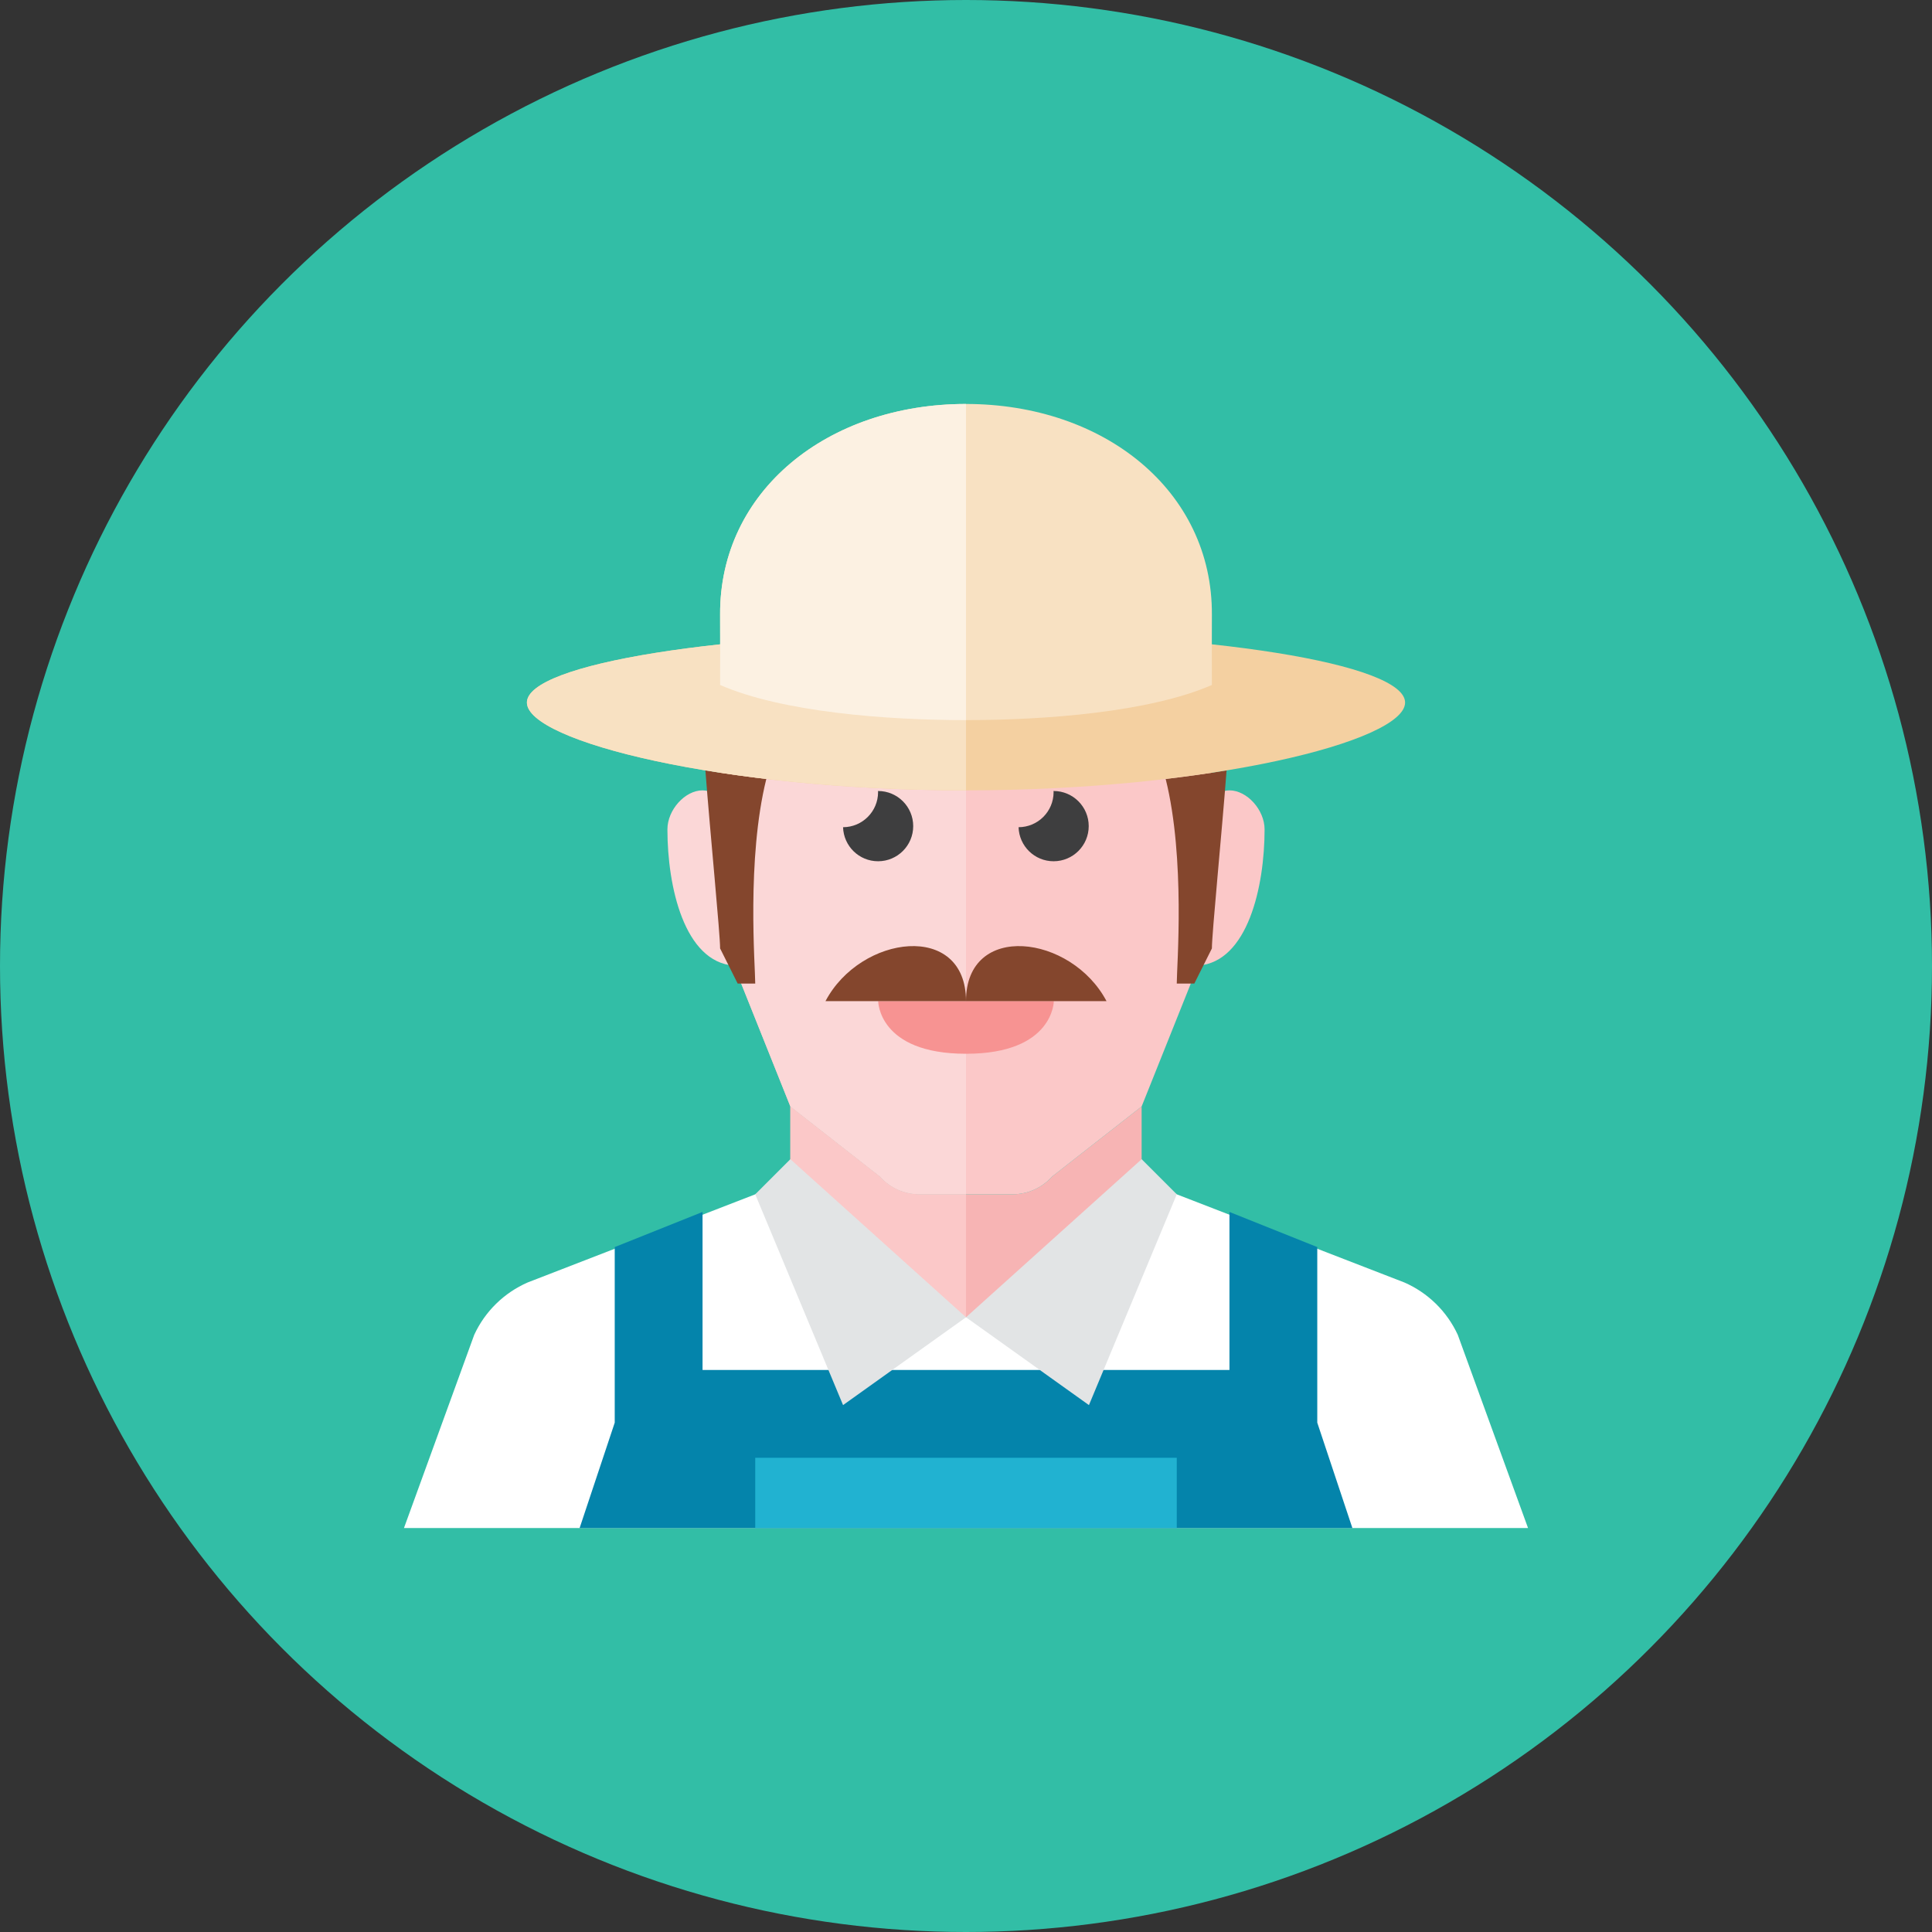
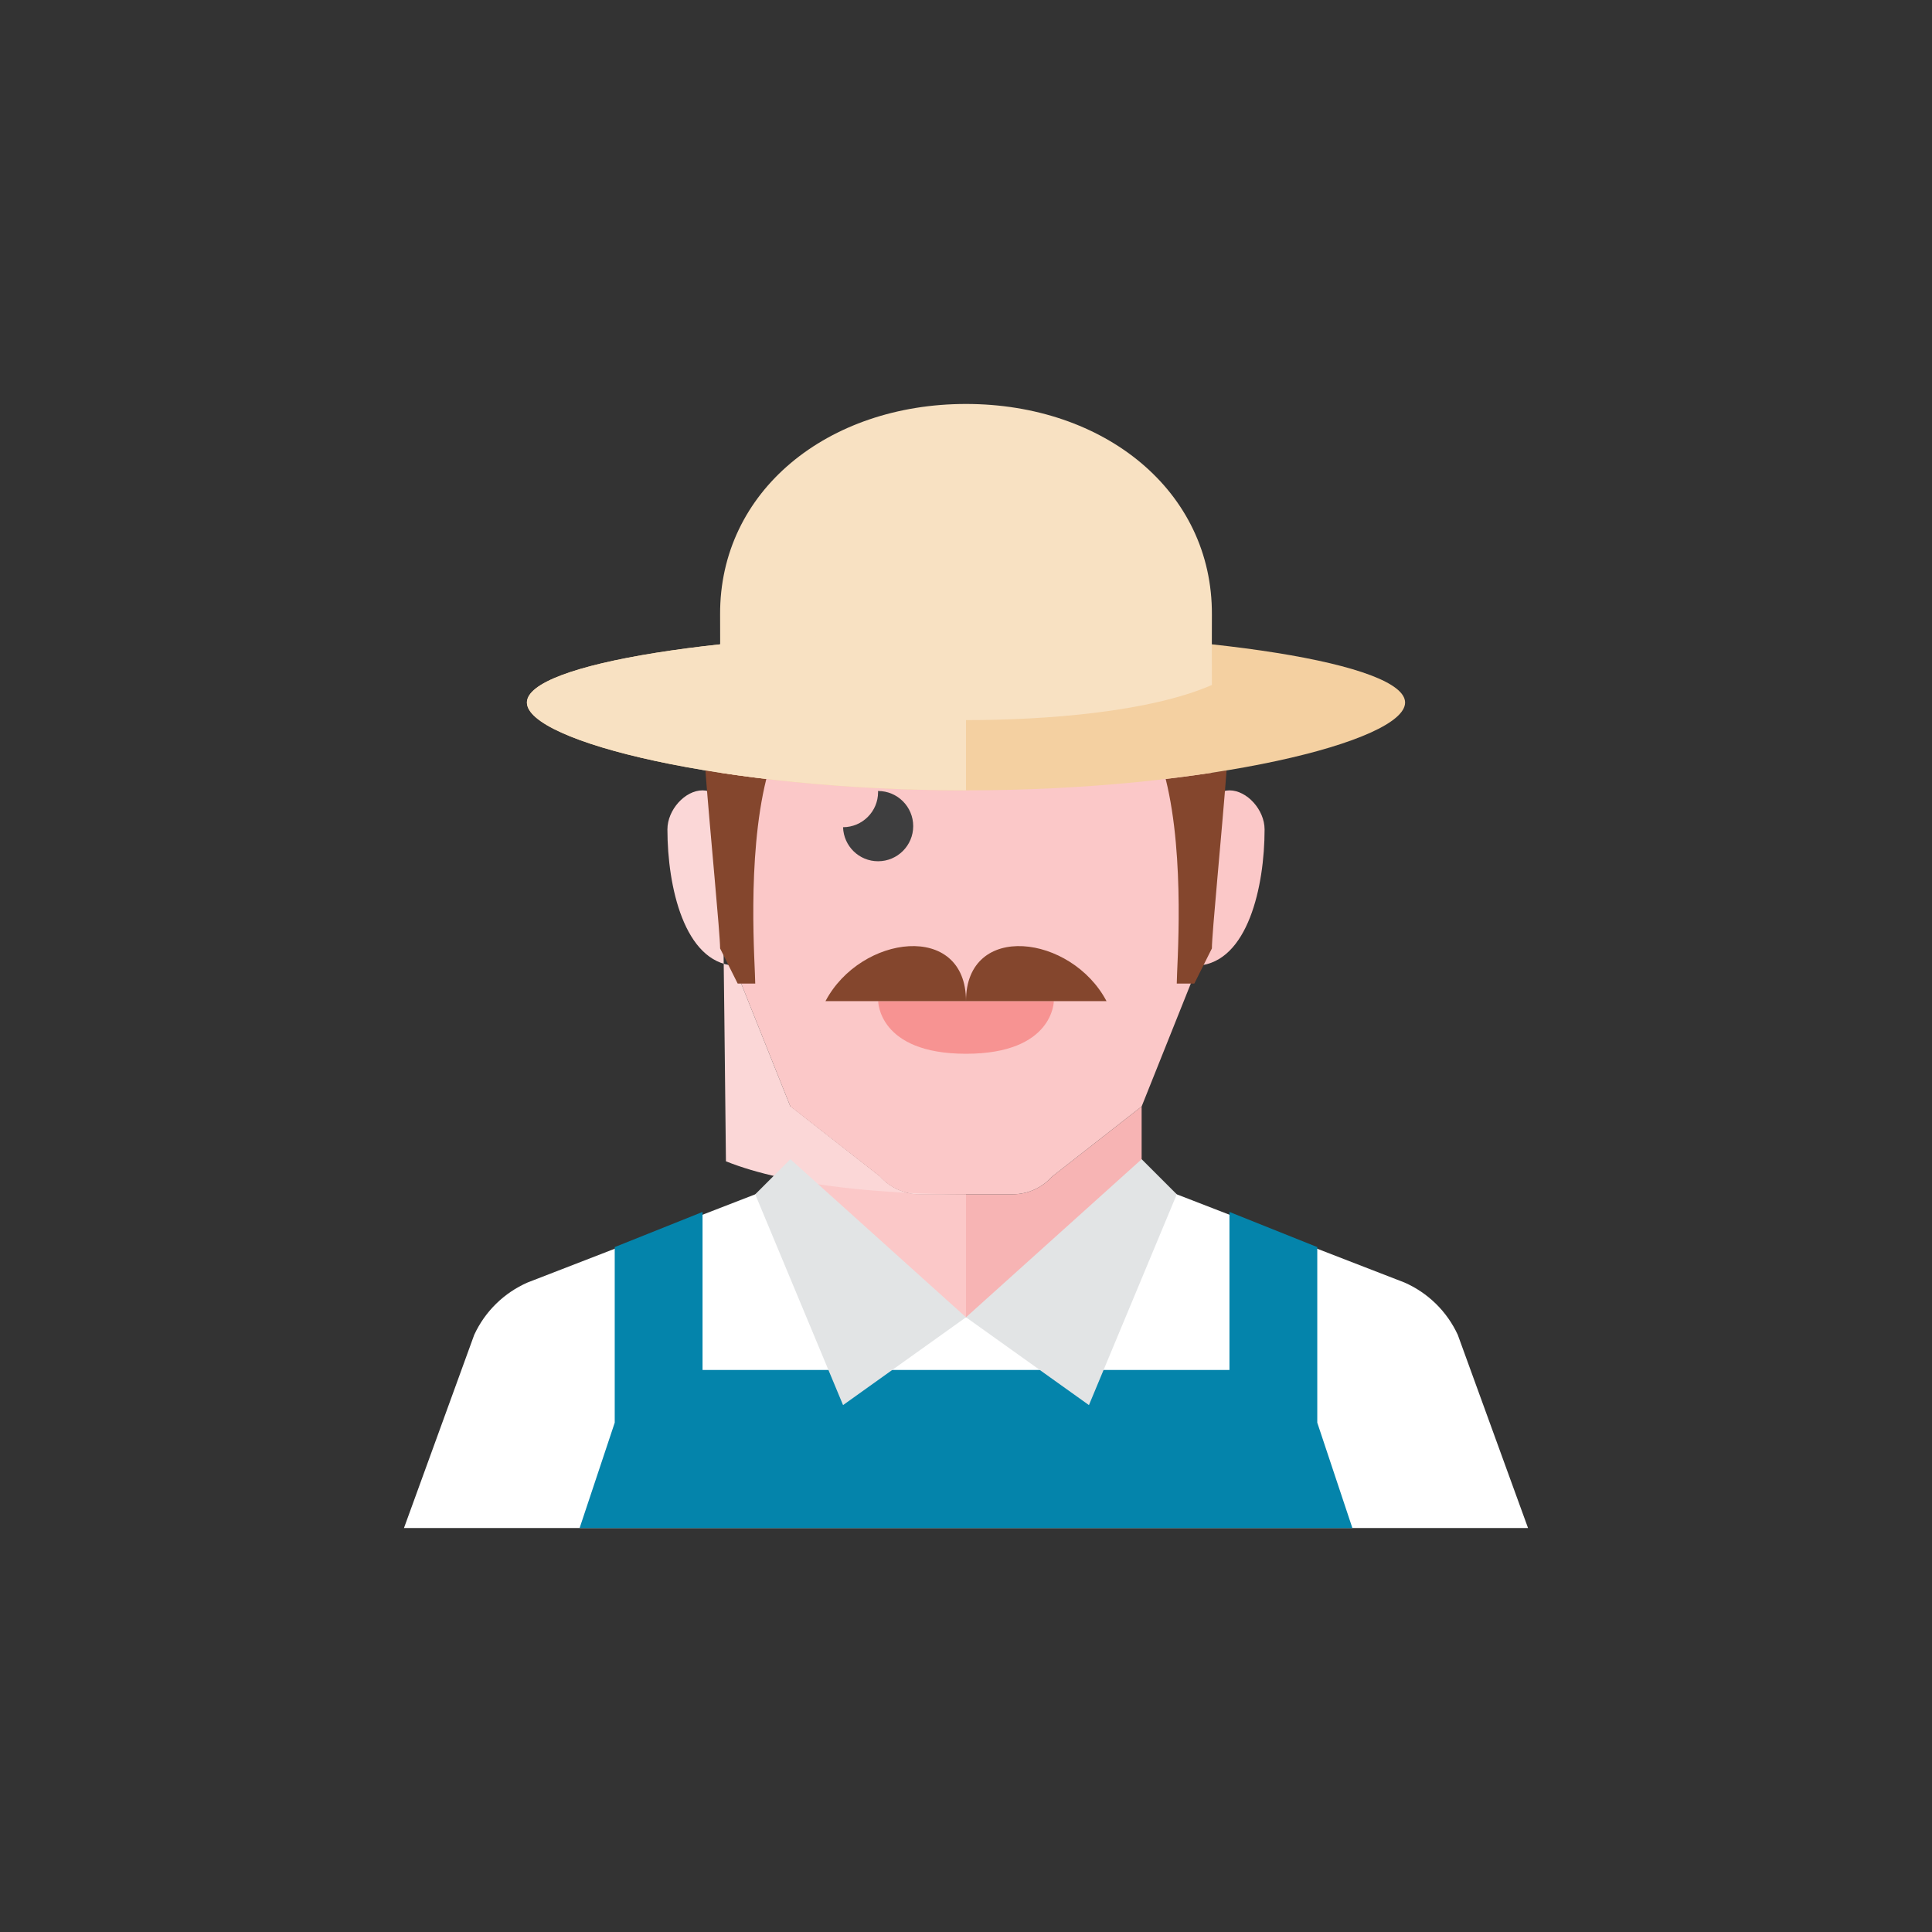
<svg xmlns="http://www.w3.org/2000/svg" height="110px" style="enable-background:new 0 0 110 110;" version="1.0" viewBox="0 0 110 110" width="110px" xml:space="preserve">
  <rect x="0" y="0" width="110" height="110" fill="#333333" stroke="none" />
  <g id="Artboard" />
  <g id="Multicolor">
    <g>
-       <circle cx="55" cy="55" r="55" style="fill:#32BEA6;" />
-     </g>
+       </g>
    <g>
      <g>
        <path d="M55.002,87H87l-4-11c-0.615-1.333-1.698-2.394-3.043-2.982L67,68l-2-1l-10,8.003L45,67l-2,1     l-12.957,5.018C28.698,73.606,27.615,74.667,27,76l-4,11h31.998L55,87.003L55.002,87z" style="fill:#FFFFFF;" />
      </g>
      <polygon points="75,81 75,71.003 70,69.003 70,78 40,78 40,69.003 35,71.003 35,81 33,87.003 77,87.003       " style="fill:#0484AB;" />
      <g>
-         <rect height="4" style="fill:#21B2D1;" width="24" x="43" y="83" />
-       </g>
+         </g>
      <path d="M57.655,67.997H55h-2.655c-0.856,0-1.671-0.365-2.24-1.004L45,62.997v4.5c0,0,0,7.5,10,7.5    s10-7.5,10-7.5v-4.5l-5.105,3.996C59.326,67.632,58.511,67.997,57.655,67.997z" style="fill:#F7B4B4;" />
      <path d="M50.105,66.996L45,63v4.5c0,0,0,7.5,10,7.5v-7h-2.655C51.489,68,50.674,67.635,50.105,66.996z" style="fill:#FBC8C8;" />
      <path d="M72,47.222C72,46.111,71,45,70,45s-1,1.111-1,1.111V45c-0.004-2.144-0.067-4.115-0.332-5.877    C65.103,40.558,59.438,41,55,41s-10.103-0.442-13.668-1.877C41.067,40.885,41.004,42.856,41,45v7.997l4,10l5.105,3.996    c0.569,0.639,1.384,1.004,2.24,1.004H55h2.655c0.856,0,1.671-0.365,2.24-1.004L65,62.997l3.207-8.017    C71.042,54.776,72,50.476,72,47.222z" style="fill:#FBC8C8;" />
-       <path d="M41,45v1.111c0,0,0-1.111-1-1.111s-2,1.111-2,2.222c0,3.253,0.958,7.554,3.793,7.758L45,62.997    l5.105,3.996c0.569,0.639,1.384,1.004,2.24,1.004H55V41c-4.438,0-10.103-0.442-13.668-1.877C41.067,40.885,41.004,42.856,41,45z" style="fill:#FBD7D7;" />
+       <path d="M41,45v1.111c0,0,0-1.111-1-1.111s-2,1.111-2,2.222c0,3.253,0.958,7.554,3.793,7.758L45,62.997    l5.105,3.996c0.569,0.639,1.384,1.004,2.24,1.004H55c-4.438,0-10.103-0.442-13.668-1.877C41.067,40.885,41.004,42.856,41,45z" style="fill:#FBD7D7;" />
      <g>
        <path d="M50,56.997h10c0,0,0,3-5,3S50,56.997,50,56.997z" style="fill:#F79392;" />
      </g>
      <g>
        <path d="M51.994,47.036c0-1.104-0.896-2-2-2c-0.002,0-0.004,0-0.006,0     c0.001,0.021,0.006,0.041,0.006,0.062c0,1.103-0.892,1.996-1.994,2c0.033,1.075,0.91,1.938,1.994,1.938     C51.098,49.036,51.994,48.141,51.994,47.036z" style="fill:#3E3E3F;" />
      </g>
      <g>
-         <path d="M61.987,47.036c0-1.104-0.896-2-2-2c-0.002,0-0.004,0-0.006,0     c0.001,0.021,0.006,0.041,0.006,0.062c0,1.103-0.892,1.996-1.994,2c0.033,1.075,0.91,1.938,1.994,1.938     C61.092,49.036,61.987,48.141,61.987,47.036z" style="fill:#3E3E3F;" />
-       </g>
+         </g>
      <g>
        <path d="M47,57h8C55,52.452,49,53.21,47,57z" style="fill:#84462D;" />
      </g>
      <g>
        <path d="M63,57h-8C55,52.452,61,53.21,63,57z" style="fill:#84462D;" />
      </g>
      <path d="M66.369,44.35C67.5,48.9,67,55.02,67,56c1,0,1,0,1,0c1-2,1-2,1-2c0-0.84,0.554-6.44,0.837-10.137    C68.746,44.043,67.585,44.207,66.369,44.35z" style="fill:#84462D;" />
      <path d="M43.631,44.35c-1.217-0.144-2.377-0.307-3.469-0.487C40.446,47.56,41,53.16,41,54c0,0,0,0,1,2    c0,0,0,0,1,0C43,55.02,42.5,48.9,43.631,44.35z" style="fill:#84462D;" />
      <g>
        <path d="M80,40c0,2.209-11.193,5-25,5s-25-2.791-25-5s11.193-4,25-4S80,37.791,80,40z" style="fill:#F4D0A1;" />
      </g>
      <g>
        <path d="M69,35c0.04-7.047-6.128-12-14-12s-14.04,4.953-14,12c0.009,1.582,0,2,0,4     c3.538,1.54,9.429,2,14,2s10.462-0.46,14-2C69,37,68.991,36.582,69,35z" style="fill:#F8E1C2;" />
      </g>
      <g>
        <path d="M30,40c0,2.209,11.193,5,25,5v-9C41.193,36,30,37.791,30,40z" style="fill:#F8E1C2;" />
      </g>
      <g>
-         <path d="M41,35c0.009,1.582,0,2,0,4c3.538,1.54,9.429,2,14,2V23C47.128,23,40.96,27.953,41,35z" style="fill:#FCF1E2;" />
-       </g>
+         </g>
      <g>
        <polygon points="67,68 65,66 55,75 62,80    " style="fill:#E2E4E5;" />
      </g>
      <g>
        <polygon points="43,68 45,66 55,75 48,80    " style="fill:#E2E4E5;" />
      </g>
    </g>
  </g>
</svg>